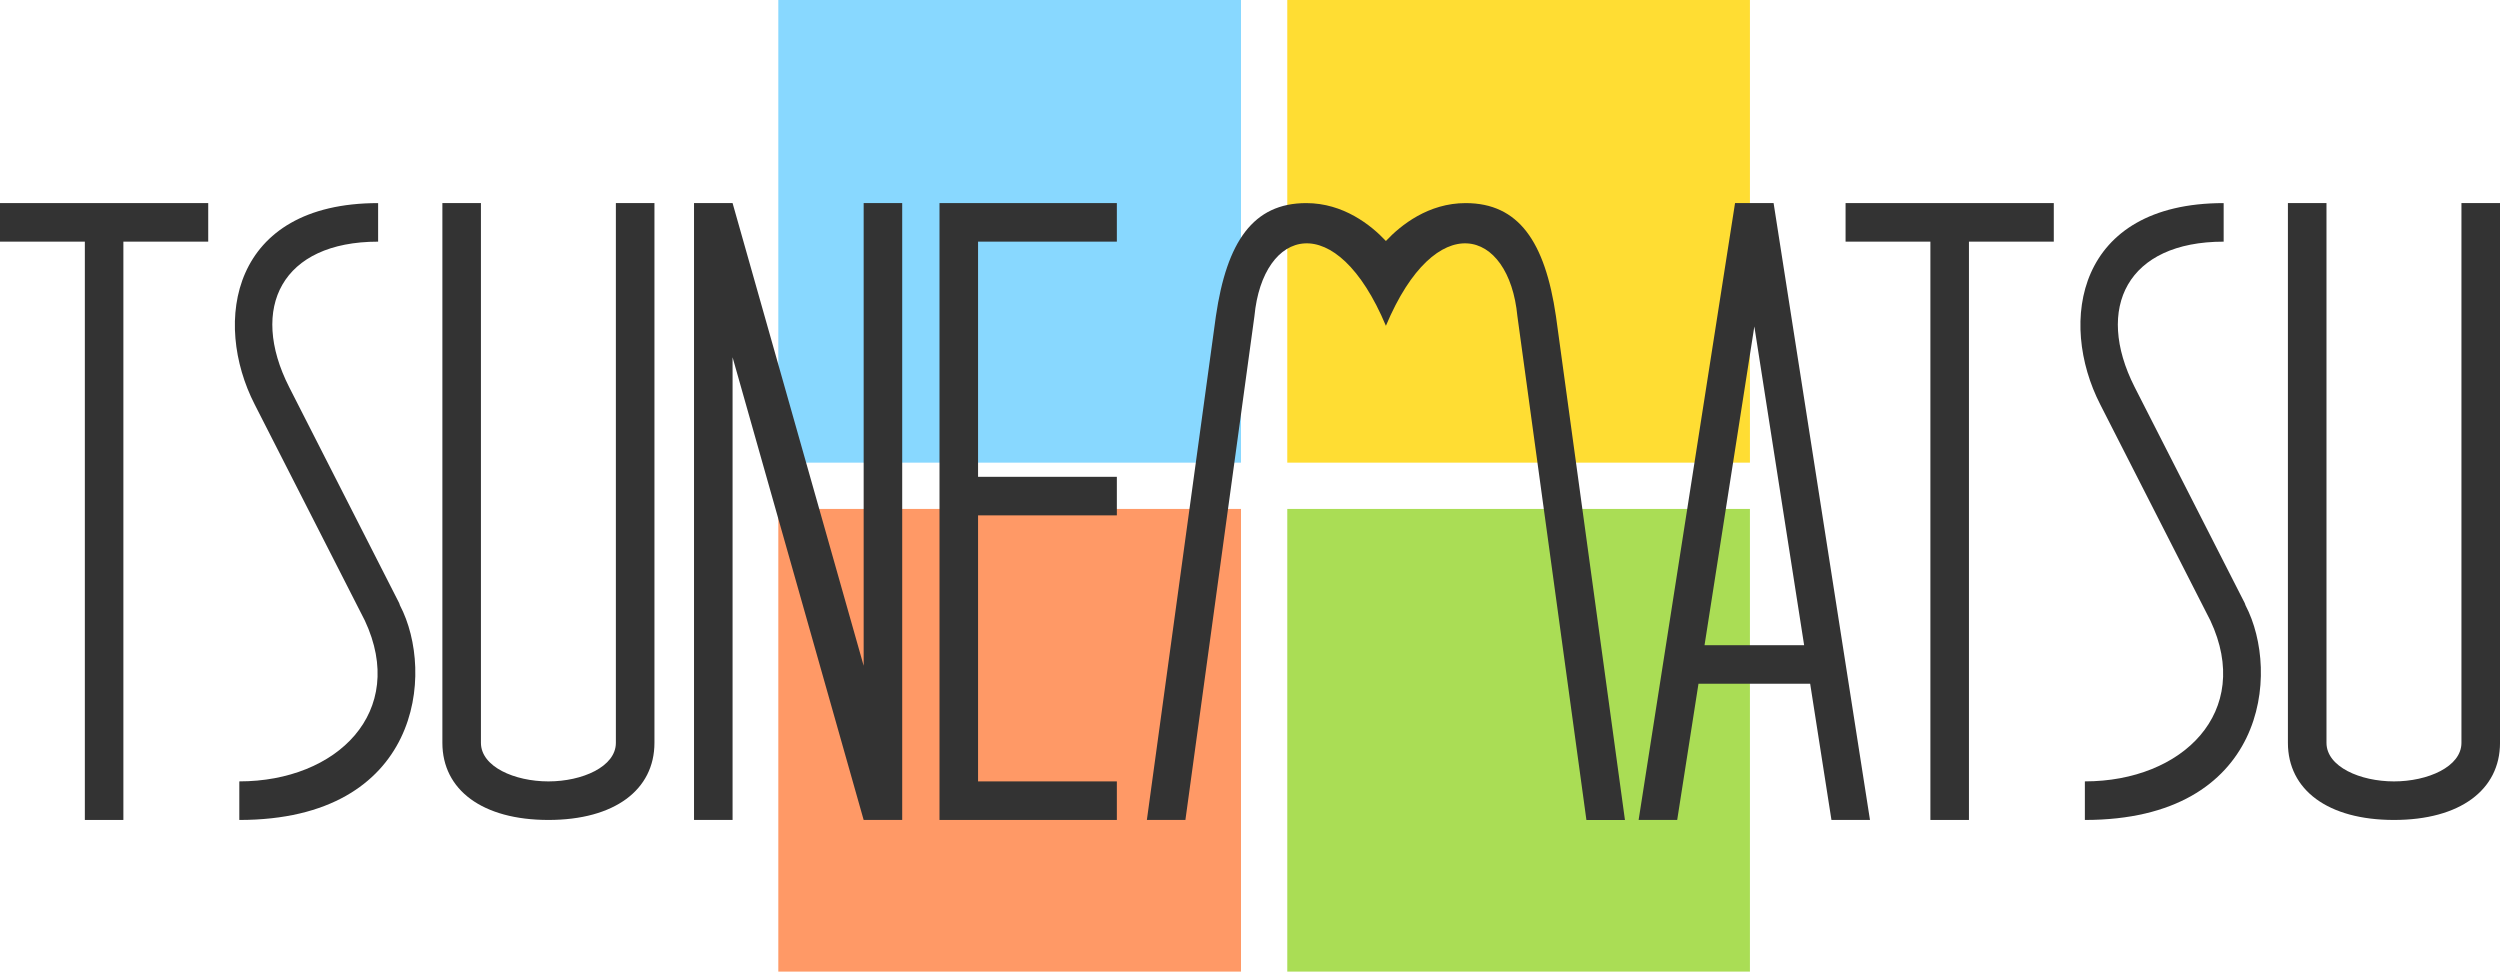
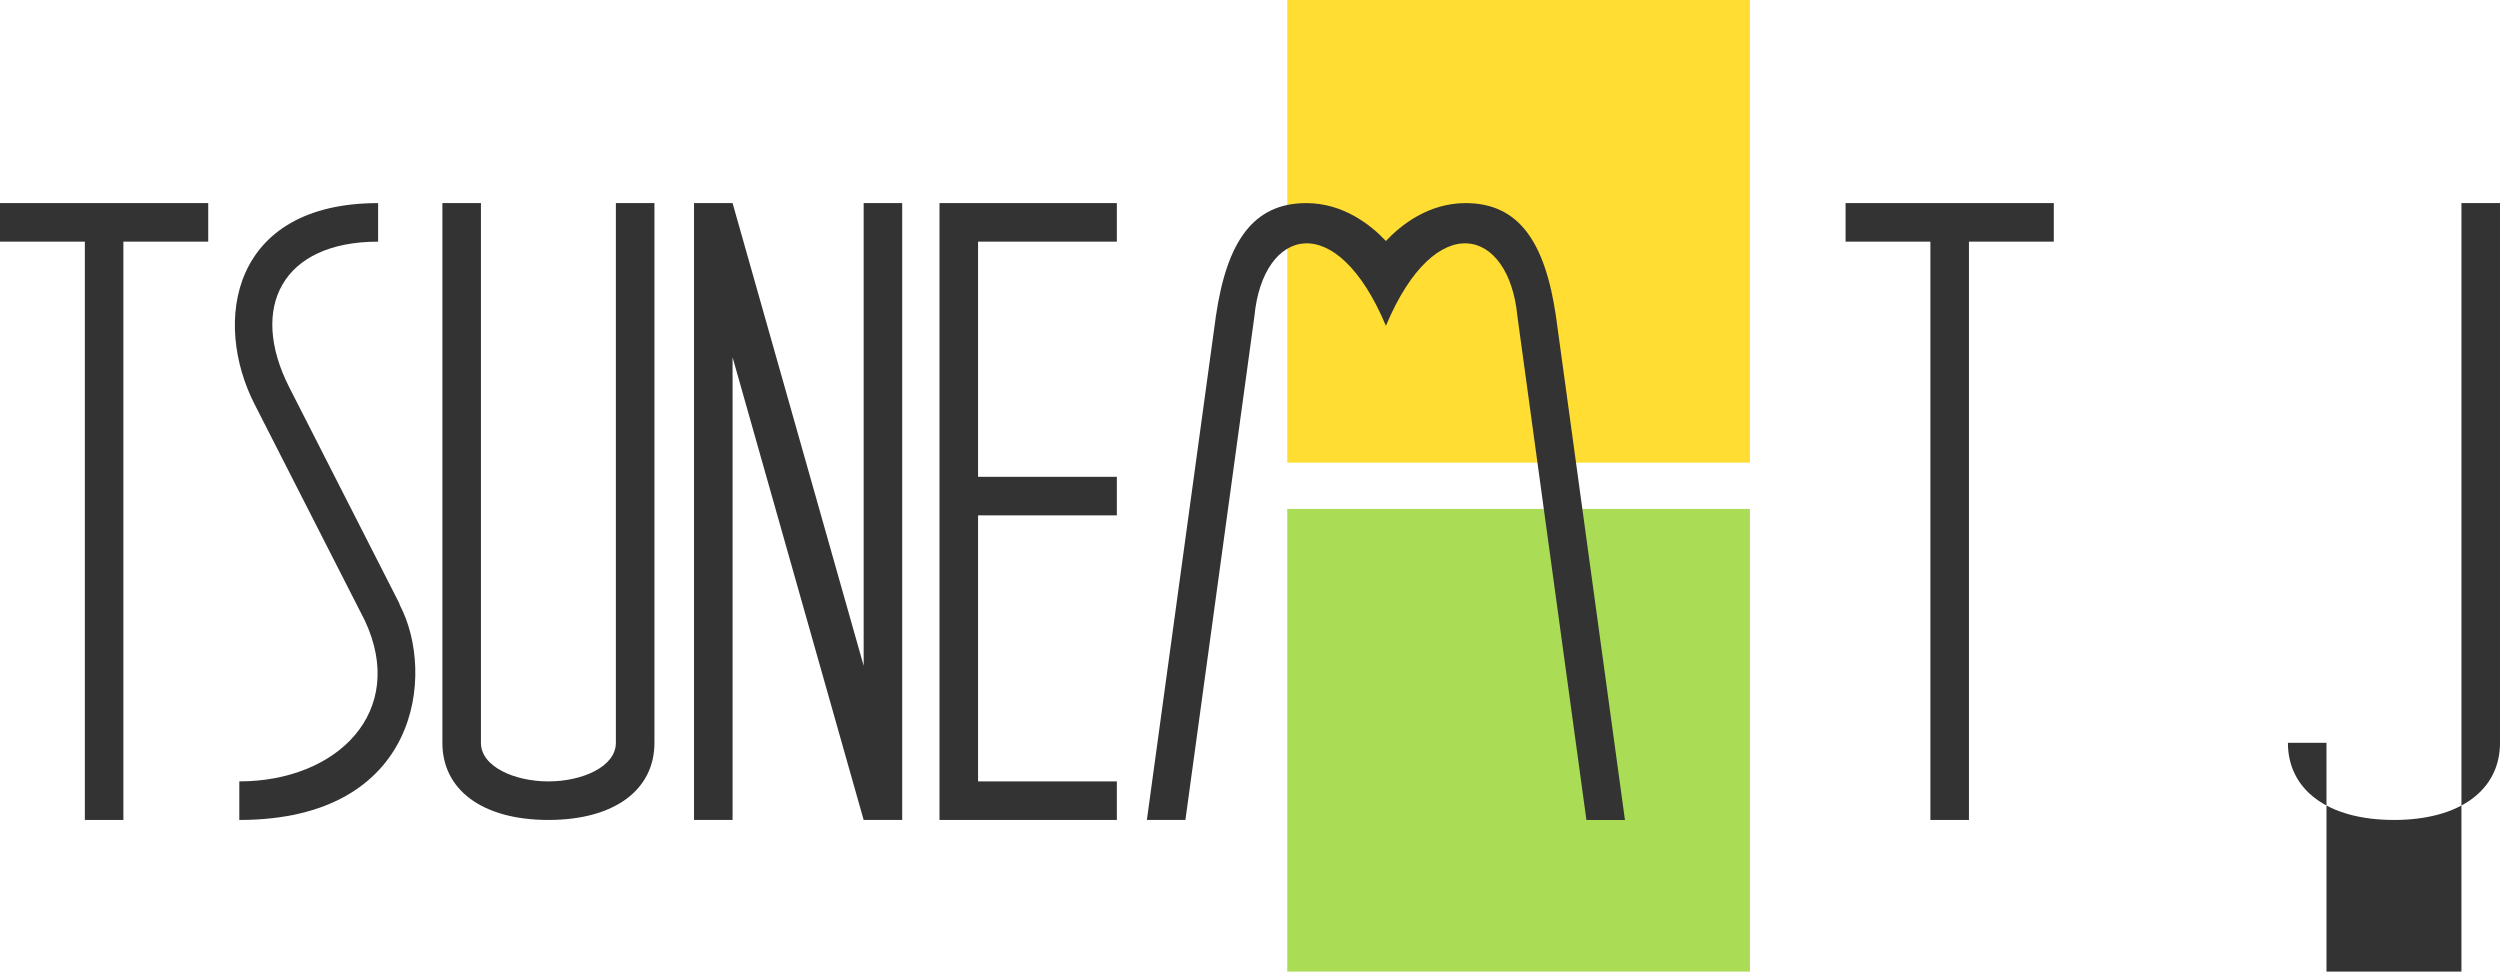
<svg xmlns="http://www.w3.org/2000/svg" version="1.1" id="レイヤー_1" x="0px" y="0px" width="128.001px" height="49.747px" viewBox="0 0 128.001 49.747" enable-background="new 0 0 128.001 49.747" xml:space="preserve">
  <g>
-     <rect x="39.85" fill="#88D8FF" width="23.69" height="23.688" />
    <rect x="65.909" fill="#FFDD33" width="23.688" height="23.688" />
-     <rect x="39.85" y="26.059" fill="#FF9966" width="23.69" height="23.688" />
    <rect x="65.909" y="26.059" fill="#AADD55" width="23.688" height="23.688" />
    <g>
      <path fill="#333333" d="M70.959,16.681c2.553-6.086,6.304-5,6.732-0.493l3.534,25.795h1.973l-3.533-25.795    c-0.56-3.815-1.908-5.789-4.626-5.789c-1.896,0-3.309,1.117-4.08,1.94c-0.77-0.823-2.185-1.94-4.079-1.94    c-2.718,0-4.067,1.974-4.626,5.789L58.72,41.982h1.973l3.534-25.795C64.655,11.681,68.405,10.595,70.959,16.681z" />
      <polygon fill="#333333" points="37.508,18.293 37.508,41.982 35.534,41.982 35.534,10.398 37.508,10.398 44.22,34.087     44.22,10.398 46.193,10.398 46.193,41.982 44.22,41.982   " />
      <path fill="#333333" d="M28.079,41.982c-3.38,0-5.429-1.538-5.429-3.949V10.398h1.974v27.635c0,1.226,1.728,1.975,3.455,1.975    s3.454-0.749,3.454-1.975V10.398h1.975v27.635C33.507,40.444,31.459,41.982,28.079,41.982z" />
      <polygon fill="#333333" points="10.661,10.398 0,10.398 0,12.372 4.344,12.372 4.344,41.982 6.317,41.982 6.317,12.372     10.661,12.372   " />
      <g>
        <polygon fill="none" points="87.273,33.033 92.372,33.033 89.823,16.714    " />
-         <path fill="#333333" d="M93.771,41.982h1.973l-4.935-31.584h-1.974l-4.937,31.584h1.975l1.09-6.976h5.718L93.771,41.982z      M87.273,33.033l2.55-16.319l2.549,16.319H87.273z" />
      </g>
      <polygon fill="#333333" points="57.183,12.372 57.183,10.398 48.103,10.398 48.103,10.398 48.103,41.982 48.103,41.982     57.183,41.982 57.183,40.008 50.077,40.008 50.077,26.387 57.183,26.387 57.183,24.413 50.077,24.413 50.077,12.372   " />
      <path fill="#333333" d="M20.478,30.994c1.81,3.453,1.053,10.988-8.225,10.988v-1.975c5.001,0,8.62-3.553,6.427-8.234    l-5.638-11.062c-2.171-4.227-1.216-10.312,6.318-10.312v1.974c-4.935,0-6.614,3.389-4.558,7.441l5.637,11.066" />
-       <path fill="#333333" d="M122.572,41.982c-3.381,0-5.43-1.538-5.43-3.949V10.398h1.975v27.635c0,1.226,1.728,1.975,3.455,1.975    s3.455-0.749,3.455-1.975V10.398h1.975v27.635C128.001,40.444,125.952,41.982,122.572,41.982z" />
+       <path fill="#333333" d="M122.572,41.982c-3.381,0-5.43-1.538-5.43-3.949h1.975v27.635c0,1.226,1.728,1.975,3.455,1.975    s3.455-0.749,3.455-1.975V10.398h1.975v27.635C128.001,40.444,125.952,41.982,122.572,41.982z" />
      <polygon fill="#333333" points="105.155,10.398 94.494,10.398 94.494,12.372 98.837,12.372 98.837,41.982 100.811,41.982     100.811,12.372 105.155,12.372   " />
-       <path fill="#333333" d="M114.972,30.994c1.809,3.453,1.053,10.988-8.226,10.988v-1.975c5.001,0,8.62-3.553,6.426-8.234    l-5.638-11.062c-2.17-4.227-1.216-10.312,6.318-10.312v1.974c-4.935,0-6.613,3.389-4.56,7.441l5.64,11.066" />
    </g>
  </g>
</svg>